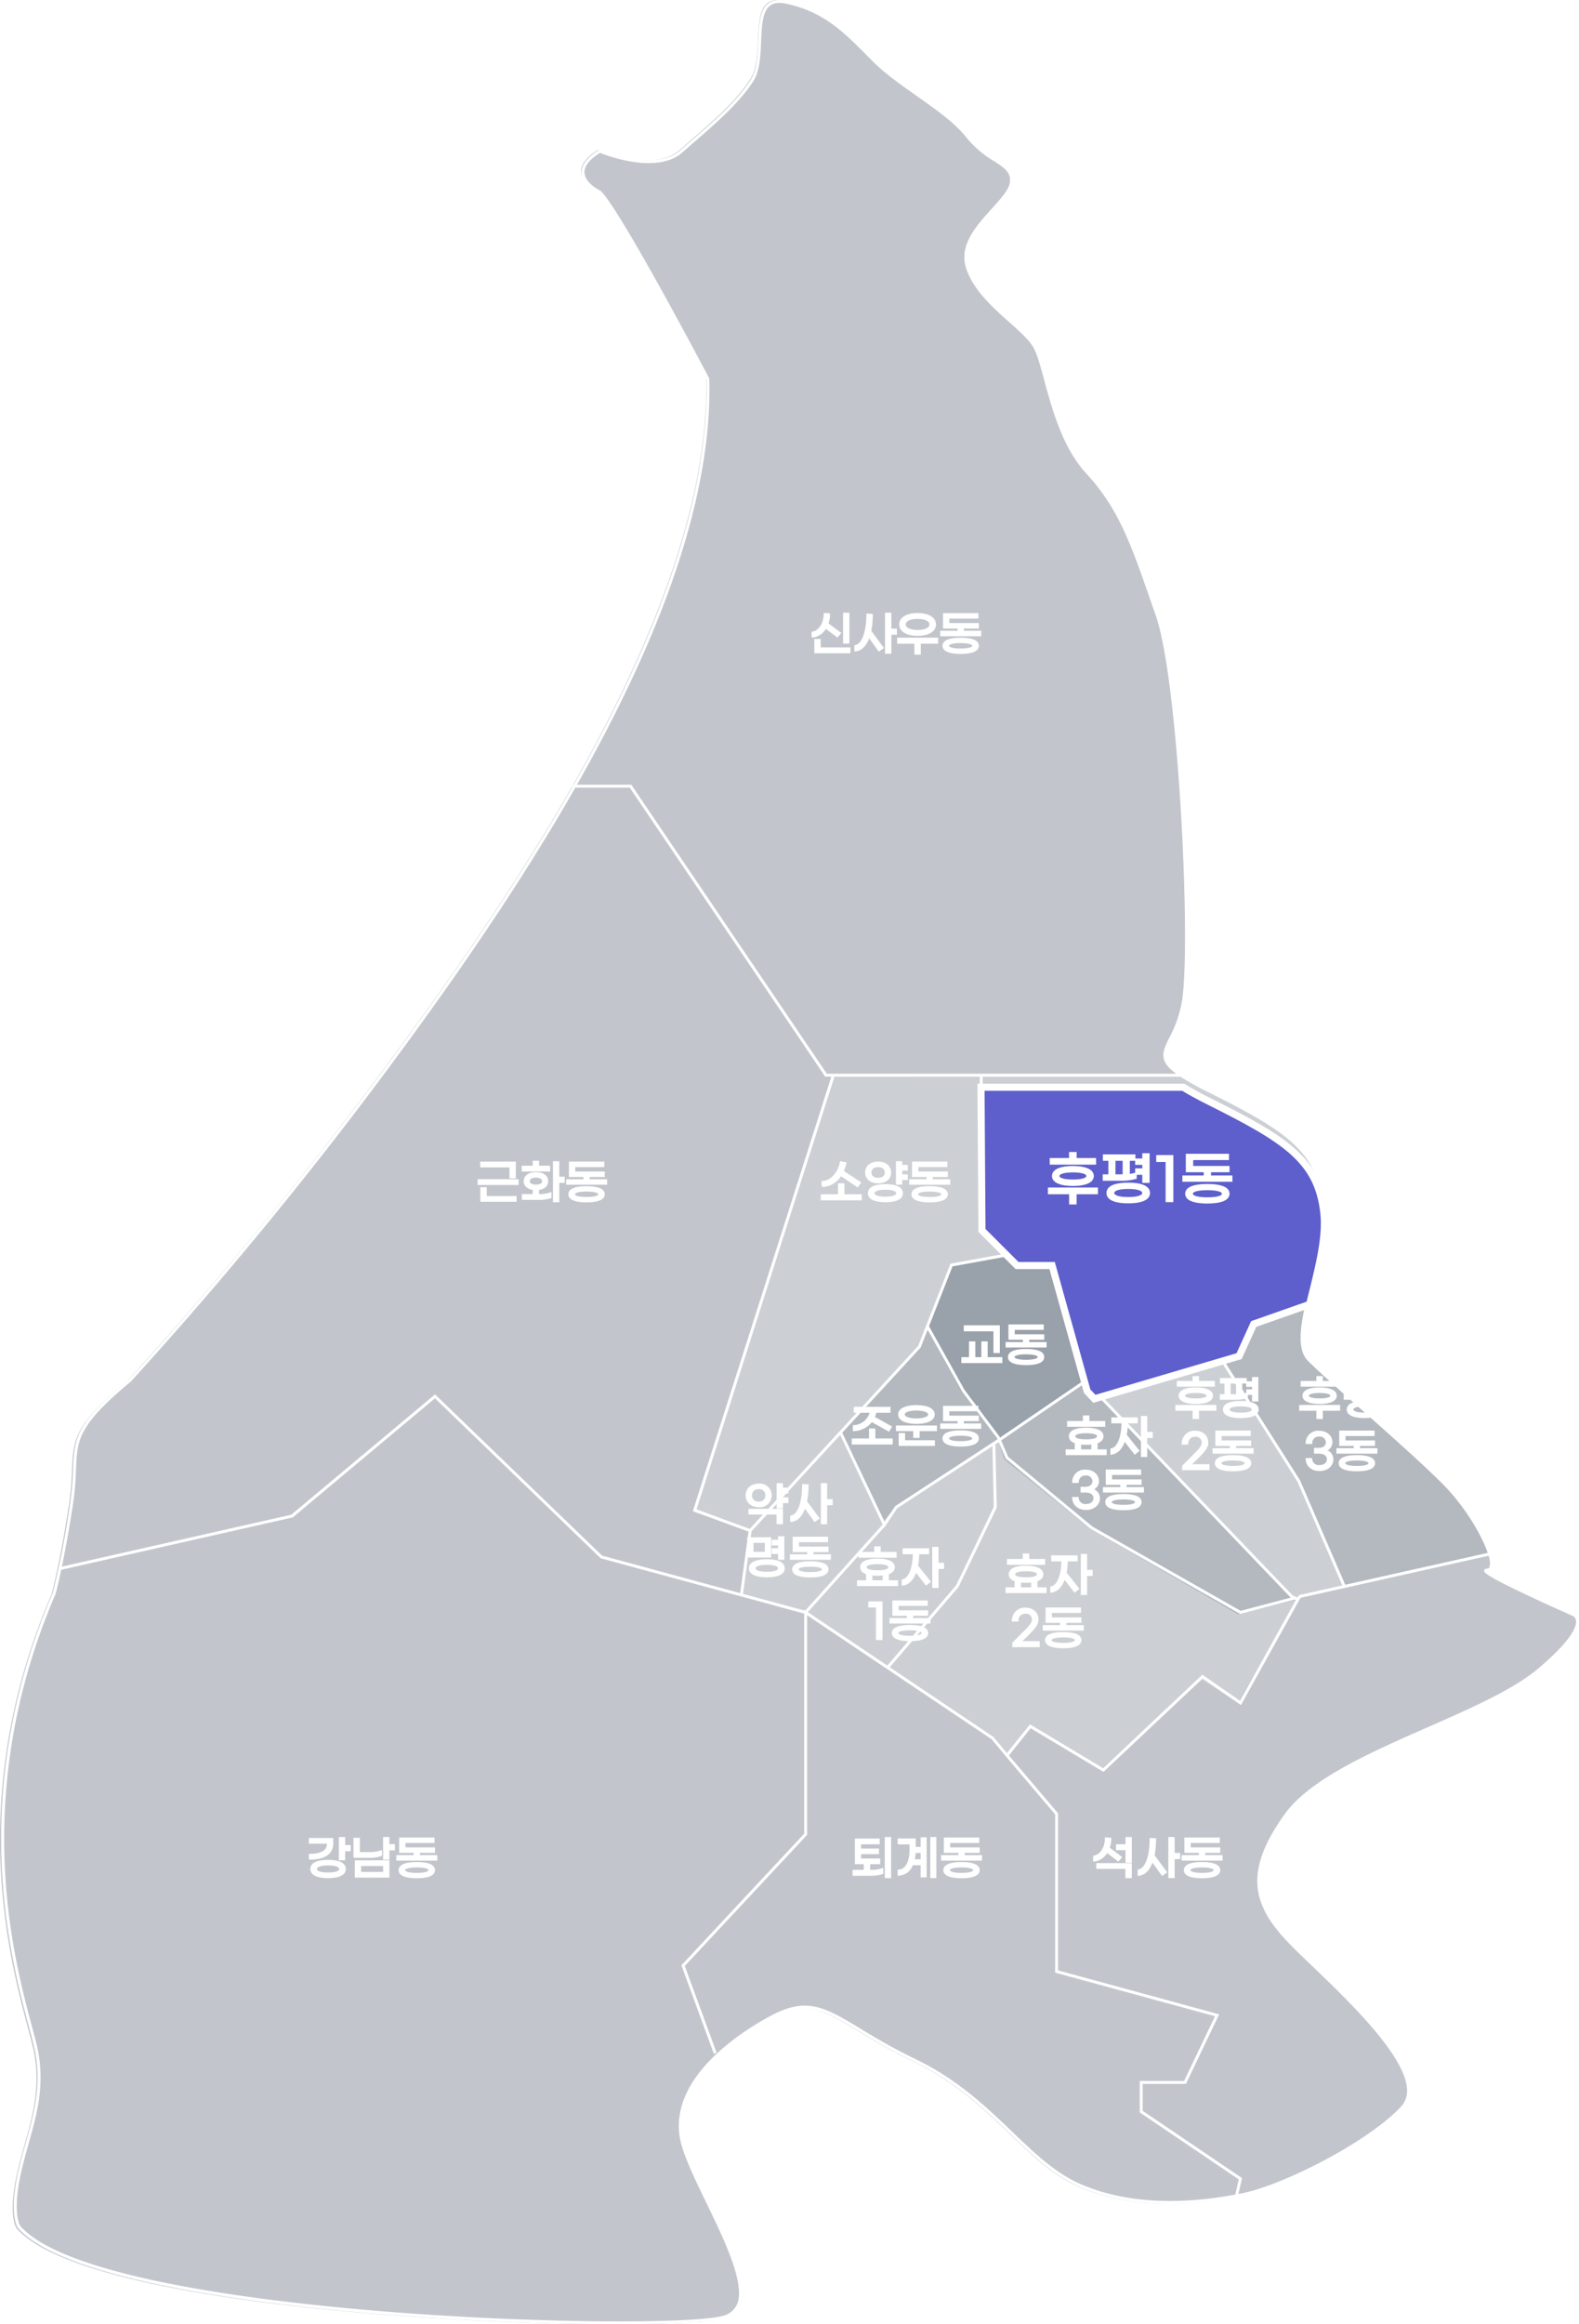
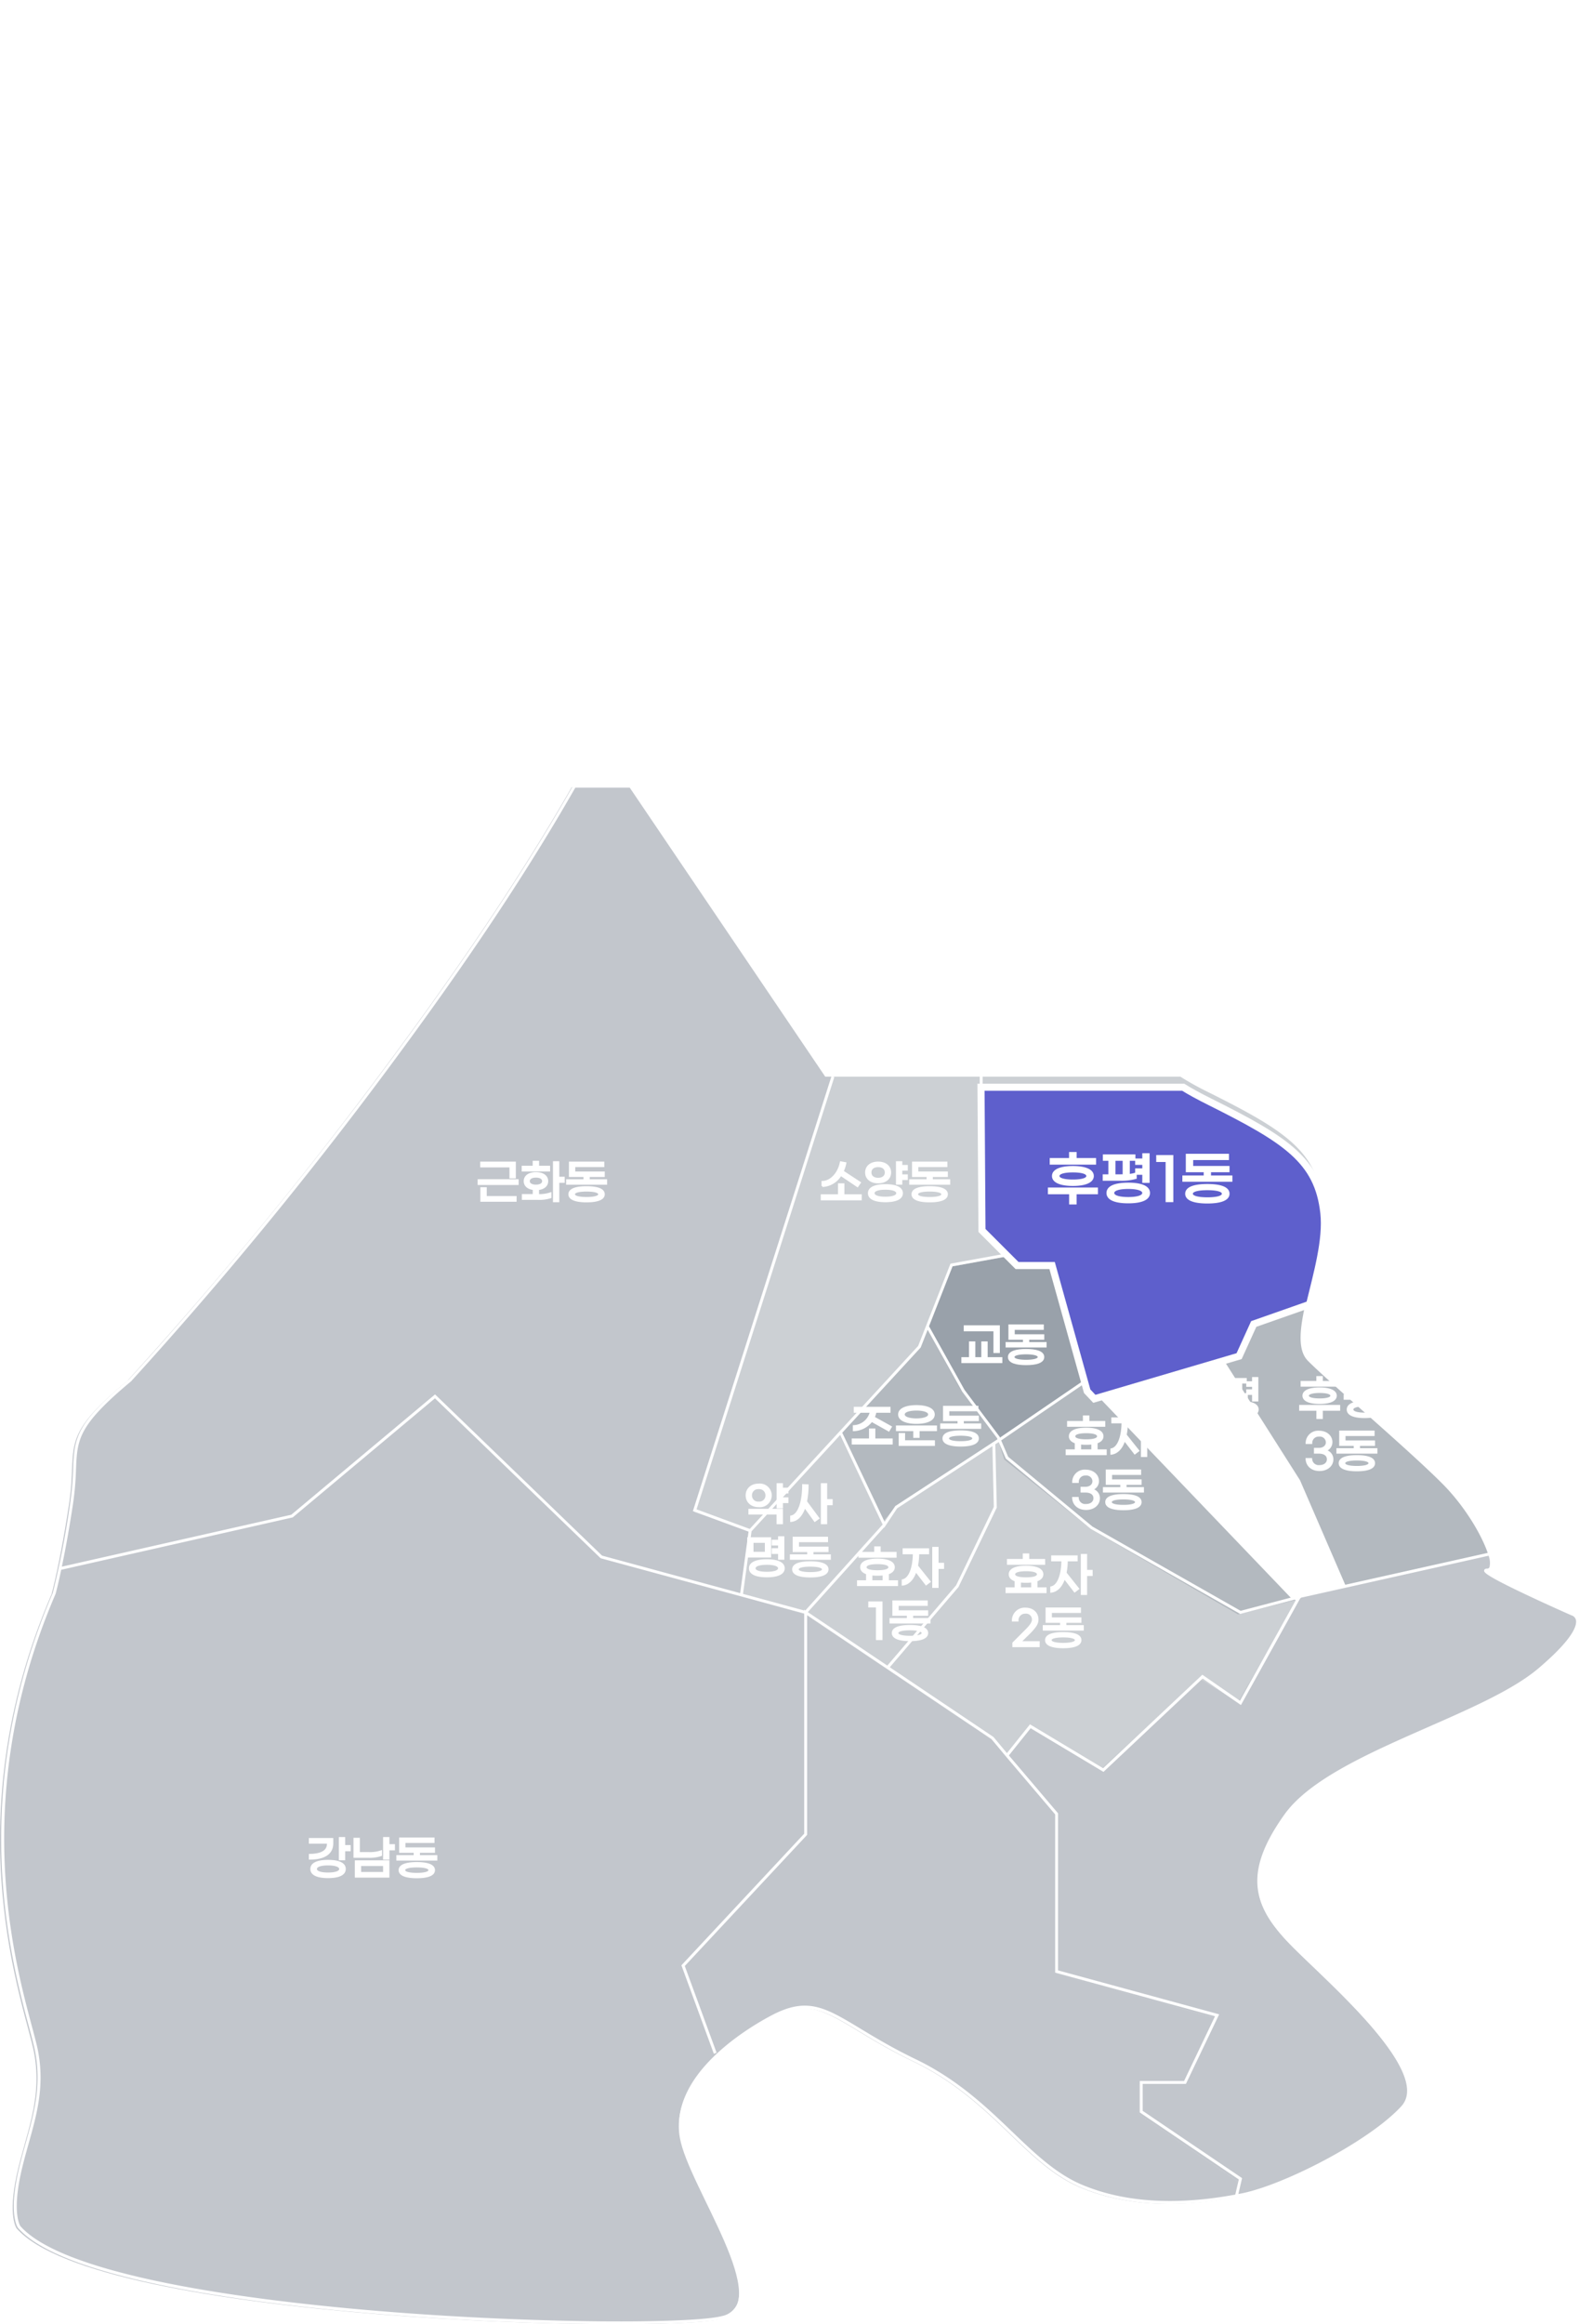
<svg xmlns="http://www.w3.org/2000/svg" width="446.41" height="656.805" viewBox="0 0 446.41 656.805">
  <defs>
    <filter id="패스_90981" x="267.339" y="297.238" width="117.048" height="108.193" filterUnits="userSpaceOnUse">
      <feOffset dy="3" input="SourceAlpha" />
      <feGaussianBlur stdDeviation="3" result="blur" />
      <feFlood flood-opacity="0.161" />
      <feComposite operator="in" in2="blur" />
      <feComposite in="SourceGraphic" />
    </filter>
  </defs>
  <g id="시내동지구_후평1동" transform="translate(-351 -87.705)">
    <g id="_1" data-name="1" transform="translate(-0.334 -0.004)">
      <path id="패스_90964" data-name="패스 90964" d="M553.563,752.023l-9.2-25.763,34.7-36.348V627.13l-57.826-16.522L474.145,566l-41.3,33.869-65.323,14.68c-.952,4.458-1.589,6.8-1.589,6.8-28.087,65.261-7.435,116.478-4.956,129.7s-2.478,23.13-4.957,34.7,0,14.87,0,14.87c23.13,26.435,183.391,29.739,199.086,25.609S546.014,789.042,543.536,775C542.034,766.488,546.605,758.586,553.563,752.023Z" transform="translate(0 -83.183)" fill="#00142b" opacity="0.24" />
      <path id="패스_90965" data-name="패스 90965" d="M741.956,800.26l-28.087-19V773H726.26l9.087-19-44.608-12.391V697l-18.174-21.478L619.7,640v62.782L585,739.13l9.2,25.763,0,0A72.265,72.265,0,0,1,609.782,754c14.043-7.435,18.174,1.652,40.478,12.391s31.391,28.913,47.087,35.522c15.351,6.463,32.279,5.024,44.609,2.639Z" transform="translate(-40.638 -96.052)" fill="#00142b" opacity="0.24" />
      <path id="패스_90966" data-name="패스 90966" d="M855.334,636.433s-7.41-3.27-14.058-6.449c-6.295-3.011-11.907-5.942-9.9-5.942,1.435,0,1.571-1.8.726-4.553l-53.6,11.988-.622,1.067-16.726,28.672-10.739-6.609-28.087,25.609L702.509,668.65l-7.082,7.626,14.517,17.156v44.608l44.608,12.391-9.087,19H733.074v8.261l28.087,19v4.292c.277-.054.554-.107.826-.161,12.391-2.478,36.348-14.87,45.435-24.782s-19.826-34.7-30.565-45.435-14.87-19.826-2.478-37.174,55.348-27.261,71.869-41.3S855.334,636.433,855.334,636.433Z" transform="translate(-59.843 -92.485)" fill="#00142b" opacity="0.24" />
      <path id="패스_90967" data-name="패스 90967" d="M551.073,561.868l38.706-123.086h-1.532L532.9,357H516.373v0C499.6,386.4,480,414.076,463.508,436.3a1133.074,1133.074,0,0,1-72.7,88.391c-19.826,16.522-14.043,18.174-16.522,34.7-1.222,8.144-2.443,14.477-3.367,18.81l65.323-14.68,41.3-33.869,47.087,44.609,39.546,11.3,2.584-18.734Z" transform="translate(-3.407 -46.834)" fill="#00142b" opacity="0.24" />
      <path id="패스_90968" data-name="패스 90968" d="M763.768,522.913l15.795-5.545h0c2.078-8.578,4.872-18.28,4.031-25.846-1.652-14.87-10.739-20.652-32.217-31.391-3.208-1.6-5.674-2.949-7.548-4.13H686.667l.275,40.478,9.913,9.913h9.913l9.913,35.522,2.033,2.149L759.637,532Z" transform="translate(-58.32 -64.052)" fill="#00142b" opacity="0.2" />
      <path id="패스_90969" data-name="패스 90969" d="M803.516,613.168l41.1-9.194c-1.588-5.181-6.648-13.759-13.117-20.229-9.913-9.913-31.391-28.087-38-34.7-3.246-3.246-1.907-10.481.1-18.762l-15.795,5.545-4.13,9.087-6.289,1.854,22.811,35.32Z" transform="translate(-72.358 -76.973)" fill="#00142b" opacity="0.3" />
-       <path id="패스_90970" data-name="패스 90970" d="M725.461,560.452l55.793,58.981,1.856,1.067.622-1.067,12.492-2.794-13.318-31.075L760.1,550.244l-.887.262Z" transform="translate(-65.066 -80.443)" fill="#00142b" opacity="0.2" />
      <path id="패스_90971" data-name="패스 90971" d="M770.436,625.465l-16.372,4.093L712.76,605.6l-24.782-19.826-1.79-5.818-3.807,2.519,2.294-.831v18.174L674.76,621.3l-20.139,23.591,30.052,20.191,3.657,4.322,7.082-7.627,19.826,11.565,28.087-25.609,10.739,6.609,16.725-28.672Z" transform="translate(-52.746 -85.609)" fill="#00142b" opacity="0.2" />
      <path id="패스_90972" data-name="패스 90972" d="M679.869,600.174V582l-2.294.831-24.967,16.517L627,629.913l22.817,15.33,20.139-23.591Z" transform="translate(-47.942 -85.965)" fill="#00142b" opacity="0.2" />
      <path id="패스_90973" data-name="패스 90973" d="M719.406,602.13l41.3,23.956,16.372-4.093-1.5-.864L717.753,560l-24.921,16.486,1.79,5.818Z" transform="translate(-59.393 -82.139)" fill="#00142b" opacity="0.3" />
      <path id="패스_90974" data-name="패스 90974" d="M652.608,532l9.087-22.3,18.174-3.3-9.913-9.913L669.681,456H627.706L589,579.086l15.7,4.956-.047.342,38.873-42.473Z" transform="translate(-41.334 -64.052)" fill="#00142b" opacity="0.2" />
      <path id="패스_90975" data-name="패스 90975" d="M703.6,517h-9.913l-18.174,3.3-7.078,17.374L677.988,555l10.6,14.008,24.921-16.486Z" transform="translate(-55.148 -74.661)" fill="#00142b" opacity="0.4" />
      <path id="패스_90976" data-name="패스 90976" d="M683.376,573.361l-10.6-14.008-9.557-17.321-2.009,4.93-9.087,9.913L638.459,571.8l12.24,25.25,3.9-4.658Z" transform="translate(-49.936 -79.014)" fill="#00142b" opacity="0.3" />
      <path id="패스_90977" data-name="패스 90977" d="M607.409,605.616l-2.537,18.391,18.279,5.223,21.706-25.907-12.24-25.25Z" transform="translate(-44.095 -85.283)" fill="#00142b" opacity="0.2" />
-       <path id="패스_90993" data-name="패스 90993" d="M554.434,141.645C560.216,147.427,585,194.514,585,194.514c.935,36-16.128,77.3-38,115.652h16.527l55.348,81.782H719.537c-10.673-6.729-1.995-8.127.113-21.478,2.478-15.7-.826-90.043-7.435-109.043s-9.913-29.739-19.826-40.478-11.565-29.739-14.87-35.522-15.7-12.391-19-22.3,11.565-18.174,12.391-23.956-6.609-5.783-12.391-13.217-19-14.043-26.435-21.478S618.868,90.428,607.3,87.949s-4.956,14.869-9.913,22.3S585,123.471,577.564,130.08s-23.13,0-23.13,0C543.695,136.688,554.434,141.645,554.434,141.645Z" transform="translate(-34.028)" fill="#00142b" opacity="0.24" />
    </g>
    <path id="line" d="M1275.831,1598.776a2.6,2.6,0,0,0-1.824-1.875h0c-8.371-3.694-21.543-9.81-23.8-11.607a1.475,1.475,0,0,0,1.171-.943c1.4-3.379-4.917-15.863-13.545-24.491-5.459-5.458-14.494-13.484-22.466-20.565-6.443-5.722-12.528-11.129-15.486-14.087-3.492-3.492-1.31-12.27,1-21.562,1.96-7.889,3.987-16.046,3.244-22.744-1.656-14.9-10.671-20.808-32.4-31.674a85.659,85.659,0,0,1-8.023-4.42v-.162h-.248c-5.645-3.74-4.667-5.709-2.619-9.819a34.745,34.745,0,0,0,3.686-10.743c2.566-16.256-.993-90.561-7.443-109.1l-1.208-3.482c-5.826-16.821-9.343-26.974-18.681-37.089-6.539-7.085-9.491-17.99-11.646-25.952-1.087-4.015-2.025-7.482-3.148-9.449-1.319-2.308-3.951-4.656-7-7.373-4.671-4.166-9.965-8.888-11.944-14.828-1.988-5.961,2.864-11.307,7.145-16.025,2.64-2.909,4.92-5.422,5.247-7.713.505-3.535-1.9-5.093-4.934-7.064a28.26,28.26,0,0,1-7.524-6.448c-3.232-4.156-8.834-8.106-14.252-11.927-4.371-3.082-8.89-6.269-12.183-9.563q-.866-.866-1.706-1.715c-6.7-6.755-12.479-12.588-23.25-14.9-2.311-.494-4.051-.259-5.321.725-2.423,1.874-2.605,6.114-2.8,10.6-.177,4.1-.36,8.349-2.209,11.124-4.037,6.055-9.735,11.008-15.77,16.252-1.311,1.139-2.637,2.291-3.962,3.469-7.144,6.352-22.513-.007-22.667-.072l-.2-.082-.181.111c-3.422,2.105-5.089,4.3-4.956,6.524.2,3.313,4.317,5.424,4.93,5.72,5.64,5.762,29.171,50.313,30.359,52.568.894,35.578-15.731,76.259-37.536,114.572h-.418v.734c-16.437,28.773-35.755,56.181-52.72,79.048-37.5,50.547-72.228,87.872-72.536,88.208-15.3,12.753-15.47,16.723-15.833,25.421a82.66,82.66,0,0,1-.812,9.486,252.91,252.91,0,0,1-4.92,25.474c-24.4,56.686-12.031,102.892-6.75,122.623.809,3.025,1.449,5.415,1.774,7.146,1.813,9.67-.37,17.453-2.681,25.694-.8,2.84-1.62,5.776-2.267,8.8-2.486,11.6-.032,15.043.073,15.184l.02.024c13.21,15.1,69.875,21.752,102.478,24.375,25.215,2.029,49.136,2.83,67.026,2.83,15.369,0,26.287-.591,29.744-1.5a6.758,6.758,0,0,0,4.728-3.69c2.85-6.2-2.923-18.1-8.506-29.611-3.425-7.063-6.661-13.734-7.471-18.321-2.989-16.94,18.657-29.84,25.363-33.39,9.712-5.142,14.626-2.173,24.414,3.738,4.053,2.447,9.1,5.495,15.641,8.644,11.725,5.646,19.89,13.469,27.093,20.372,6.428,6.158,12.5,11.974,19.953,15.114,12.418,5.229,27.767,6.069,45.618,2.5,12.3-2.46,36.24-14.667,45.6-24.876,8.122-8.86-12.016-28.147-25.343-40.91-2.012-1.927-3.75-3.592-5.2-5.038-10.809-10.808-14.4-19.841-2.431-36.594,6.986-9.781,23.868-17.206,40.195-24.387,12.533-5.512,24.372-10.719,31.515-16.79C1272.92,1606.565,1276.552,1601.689,1275.831,1598.776Zm-76.536-72.982c2.976,2.975,9.07,8.388,15.522,14.12,7.962,7.073,16.988,15.09,22.429,20.532,6.377,6.377,11.18,14.592,12.857,19.609l-40.273,9.007-12.783-29.543-22.9-36.05,5.936-1.75,4.133-9.09,14.959-5.512C1197.167,1515.466,1195.954,1522.451,1199.3,1525.794Zm-85.105,110.848-3.8-4.562-29.323-19.713,19.42-22.656,10.783-22.365.044-.09-.41-17.9.958-.625,2,4.661,24.062,19.906,42.223,24.008,15.431-4.061.29.149-15.8,28.447-10.626-7.356-28.067,26.417-20.667-12.4Zm1.634-141.519-17.6,3.2-9.132,23.243-47.612,51.717-15.046-5.543,38.95-122.141-.394-.125H1106.5l-.138,40.012v.172Zm.876.679,9.968.4,9.71,34.792-24.151,16.5-.125-.292-9.919-13.239-10.021-17.958,6.66-16.954Zm77.64,96.813.135.069-14.218,3.741-41.872-23.8-23.848-19.737-1.979-4.619,24.195-16.53,1.848,1.953-.363.347ZM1082.62,1566.82l-3.015,4.462-11.978-25.185,22.122-24.028.053-.057,1.969-5.012,9.721,17.412,9.871,13.161.167.39Zm-40.635,7.13,25.042-27.2,12.028,25.294-21.853,24.281-.345-.232v.234l-17.284-4.691Zm37.453-1.1.047.1,3.656-5.486,26.947-17.576.393,17.188-10.658,22.138-19.448,22.688-22.481-15.113Zm117.585,19.075-.117.026-.7.7-.408-.2-.028-.1-.12.031-.765-.382-55.746-58.205,34.184-10.076,23,36.193,12.691,29.341ZM1203.3,1481c.728,6.549-1.281,14.634-3.224,22.453-.228.915-.45,1.813-.667,2.7l-15.642,5.763-.162.059-4.118,9.06-40.449,11.922-1.6-1.691.088-.06-.4-.587L1127.3,1495.4l-10.452-.418-9.664-9.664.137-39.843-.412,0h56.324a83.331,83.331,0,0,0,8.118,4.494C1192.8,1460.69,1201.692,1466.5,1203.3,1481ZM1030.043,1248.28l0-.1-.045-.084c-1.012-1.923-24.846-47.149-30.6-52.9l-.119-.083c-.044-.021-4.344-2.045-4.522-5.055-.11-1.86,1.366-3.763,4.387-5.659,1.936.781,16.173,6.214,23.337-.154,1.323-1.177,2.647-2.326,3.955-3.464,6.077-5.282,11.817-10.269,15.915-16.417,1.978-2.966,2.166-7.327,2.347-11.546.185-4.292.36-8.345,2.48-9.984,1.067-.824,2.585-1.012,4.643-.571,10.531,2.257,16.234,8.01,22.838,14.671q.843.85,1.708,1.719c3.344,3.343,7.893,6.551,12.292,9.654,5.368,3.786,10.918,7.7,14.075,11.758a28.977,28.977,0,0,0,7.726,6.633c3.009,1.952,5,3.241,4.567,6.256-.291,2.039-2.6,4.581-5.042,7.274-4.214,4.643-9.456,10.422-7.317,16.84,2.05,6.148,7.431,10.949,12.179,15.184,2.993,2.67,5.579,4.976,6.83,7.166,1.072,1.875,2,5.3,3.07,9.255,2.177,8.046,5.16,19.063,11.837,26.3,9.22,9.988,12.715,20.081,18.505,36.8l1.208,3.482c6.424,18.469,9.966,92.5,7.408,108.7a33.527,33.527,0,0,1-3.61,10.5c-2.157,4.328-2.9,6.646,1.944,10.188h-98.774l-55.155-81.5-.123-.182H992.631C1014.4,1324.629,1030.969,1283.924,1030.043,1248.28ZM850.182,1565.989a83.3,83.3,0,0,0,.819-9.574c.353-8.448.513-12.3,15.575-24.857a1142.922,1142.922,0,0,0,72.632-88.314c17.044-22.971,36.456-50.522,52.952-79.449h15.388l55.154,81.5.122.182h1.729l-39.03,122.392-.12.376,15.735,5.8-2.369,17.38-39.043-10.6-46.951-45.3-.266-.258-40.635,34-64.881,14.677C847.9,1579.626,849.043,1573.58,850.182,1565.989ZM1135.4,1758.606c-7.313-3.079-13.331-8.845-19.7-14.949-7.249-6.945-15.464-14.817-27.306-20.519-6.507-3.134-11.534-6.17-15.573-8.608-10.055-6.071-15.1-9.119-25.226-3.76-6.83,3.615-28.875,16.774-25.789,34.263.829,4.7,4.089,11.421,7.54,18.538,5.243,10.809,11.186,23.063,8.5,28.907a5.9,5.9,0,0,1-4.188,3.237c-16.558,4.357-175.753.366-198.4-25.432-.139-.21-2.244-3.677.078-14.51.642-2.992,1.461-5.916,2.255-8.745,2.338-8.336,4.546-16.209,2.7-26.069-.33-1.762-.973-4.166-1.787-7.207-5.259-19.648-17.572-65.66,6.73-122.138.013-.046.647-2.393,1.586-6.788l65.348-14.782.1-.021,40.219-33.652,46.76,45.119.076.074,57.55,15.62v62.225l-34.713,37.193,9.163,24.989.774-.284-8.988-24.513,34.479-36.941.111-.119v-62.091l52.111,35.012,4.09,4.908h0l.021.025.3.36,0,0,13.6,16v44.715l45.2,12.328-8.749,18.3h-12.528v8.882l28,18.939-1,4.286C1161.814,1764.52,1147.238,1763.592,1135.4,1758.606Zm129.1-145.965c-7.051,5.994-18.836,11.177-31.312,16.663-16.427,7.226-33.415,14.7-40.534,24.663-12.308,17.232-8.61,26.529,2.519,37.659,1.452,1.451,3.194,3.12,5.209,5.05,12.3,11.777,32.881,31.491,25.305,39.756-9.017,9.835-33.081,22.211-45.154,24.626-.308.061-.609.111-.915.17l1.049-4.486-28.1-19.012v-7.618h12.223l9.4-19.656-45.55-12.423v-44.388l-13.9-16.357,6.162-7.7,20.585,12.351,28.035-26.385,10.825,7.495,16.7-30.051.285-.285,53.031-11.86a5.558,5.558,0,0,1,.264,3.19.676.676,0,0,1-.7.455c-.592,0-.771.255-.815.469-.1.5-.248,1.175,12.288,7.089,6.055,2.857,12.225,5.581,12.364,5.633a1.817,1.817,0,0,1,1.279,1.293C1275.391,1600.429,1274.5,1604.138,1264.5,1612.641Z" transform="translate(-478.511 -1053.502)" fill="#fff" />
    <path id="패스_91098" data-name="패스 91098" d="M-13.449-9.75h-1.287v8.242h1.287ZM-19.91-5.785l3.3,2.483.767-.936L-19.4-6.864a7.733,7.733,0,0,0,.481-2.7l-1.287-.078c-.026,2.587-1.326,4.875-3.432,5.252v1.209A5.156,5.156,0,0,0-19.91-5.785ZM-21.561.065V-2.327h-1.3V1.209h9.711V.065ZM-.019-5.252H-1.58v-4.5H-2.867v11.1H-1.58V-4.017h1.56ZM-6.832-9.425l-1.313-.052C-8.158-4.81-9.315-.962-11.538-.611v1.3C-9.809.559-8.47-.884-7.677-3.3L-4.817.663l1.04-.741-3.5-4.732A23.169,23.169,0,0,0-6.832-9.425ZM6.09-3.718c2.977,0,4.94-1.118,4.94-2.964S9.068-9.646,6.09-9.646,1.15-8.528,1.15-6.682,3.113-3.718,6.09-3.718Zm0-4.771c2.106,0,3.6.65,3.6,1.807S8.2-4.875,6.09-4.875s-3.6-.65-3.6-1.807S3.984-8.489,6.09-8.489Zm5.551,5.8H.552v1.2H5.427V1.612H6.74V-1.5h4.9Zm7.267-1.95V-5.785H23.16v-1.04H14.814V-8.58H23.03V-9.62h-9.5v3.835h4.108v1.144h-4.9V-3.6H23.823v-1.04Zm-.637,1.963c-2.652,0-4.888.507-4.888,2.028s2.236,2.041,4.888,2.041S23.16.871,23.16-.65,20.924-2.678,18.272-2.678Zm0,3.055c-1.807,0-3.536-.26-3.536-1.027s1.729-1.014,3.536-1.014,3.536.26,3.536,1.014S20.079.377,18.272.377Z" transform="translate(604.333 270.852)" fill="#fff" stroke="#fff" stroke-width="0.5" />
    <path id="패스_91097" data-name="패스 91097" d="M-9.048-5.369h1.3V-9.62h-9.568v1.131h8.268Zm-9,1.846H-6.955V-4.654H-18.044Zm.767,4.745h9.75V.1h-8.437v-2.5h-1.313ZM1.937-8.463H-1.17v-1.4H-2.483v1.4H-5.59v1.131H1.937ZM6.071-5.356H4.537V-9.75H3.25v11.1H4.537V-4.121H6.071ZM-1.183-2.093c1.6-.169,2.587-1,2.587-2.262,0-1.417-1.248-2.3-3.211-2.3s-3.211.884-3.211,2.3c0,1.248.975,2.08,2.548,2.249V-.455H-5.538V.689H-1.3A10.423,10.423,0,0,0,2.327.221V-.949a9.585,9.585,0,0,1-3.51.494ZM-3.8-4.355c0-.7.676-1.248,1.989-1.248S.182-5.057.182-4.355-.494-3.12-1.807-3.12-3.8-3.653-3.8-4.355Zm16.939-.286V-5.785h4.251v-1.04H9.048V-8.58h8.216V-9.62h-9.5v3.835h4.108v1.144h-4.9V-3.6H18.057v-1.04Zm-.637,1.963c-2.652,0-4.888.507-4.888,2.028s2.236,2.041,4.888,2.041S17.394.871,17.394-.65,15.158-2.678,12.506-2.678Zm0,3.055C10.7.377,8.97.117,8.97-.65S10.7-1.664,12.506-1.664s3.536.26,3.536,1.014S14.313.377,12.506.377Z" transform="translate(504.333 425.852)" fill="#fff" stroke="#fff" stroke-width="0.5" />
    <path id="패스_91096" data-name="패스 91096" d="M-7.995-7.475V-9.75H-9.282v6.071h1.287V-6.24h1.56V-7.475Zm-3.367-.754V-9.477h-6.4v1.092h5.1v.377c0,2.015-1.963,3-5.1,3.016v1.118C-13.91-3.874-11.362-5.174-11.362-8.229ZM-12.584-3.3c-2.652,0-4.758.624-4.758,2.327s2.106,2.327,4.758,2.327S-7.826.728-7.826-.975-9.919-3.3-12.584-3.3Zm0,3.575c-1.885,0-3.393-.364-3.393-1.248s1.508-1.261,3.393-1.261,3.393.39,3.393,1.261S-10.686.273-12.584.273ZM6.071-7.735H4.511V-9.75H3.224v5.9H4.511V-6.487h1.56ZM2.418-4.875V-5.993a9.74,9.74,0,0,1-3.5.494H-3.848V-9.542h-1.3v5.161h3.991A10.124,10.124,0,0,0,2.418-4.875ZM-4.771,1.209H4.511V-3.172H-4.771Zm1.287-3.276H3.224V.117H-3.484ZM13.143-4.641V-5.785h4.251v-1.04H9.048V-8.58h8.216V-9.62h-9.5v3.835h4.108v1.144h-4.9V-3.6H18.057v-1.04Zm-.637,1.963c-2.652,0-4.888.507-4.888,2.028s2.236,2.041,4.888,2.041S17.394.871,17.394-.65,15.158-2.678,12.506-2.678Zm0,3.055C10.7.377,8.97.117,8.97-.65S10.7-1.664,12.506-1.664s3.536.26,3.536,1.014S14.313.377,12.506.377Z" transform="translate(456.333 616.852)" fill="#fff" stroke="#fff" stroke-width="0.5" />
-     <path id="패스_91095" data-name="패스 91095" d="M-8.944-9.75v11.1h1.287V-9.75ZM-13.585-.481V-2.574h2.847V-3.692h-5.4V-5.421h5.057V-6.5h-5.057V-8.2h5.252V-9.321h-6.513v6.747h2.522V-.481h-3.172V.689h4.55A10.6,10.6,0,0,0-9.867.221V-.962a10.12,10.12,0,0,1-3.64.481ZM3.926-9.75v11.1H5.135V-9.75ZM1.2-6.968H-.7V-9.347H-5.291v1.17H-1.95v1.885c0,3.432-1.274,5.681-3.341,5.746V.663A4.264,4.264,0,0,0-1.43-2.275H1.2V1.157H2.4V-9.685H1.2Zm-2.236,3.5a11.153,11.153,0,0,0,.325-2.3H1.2v2.3Zm14.183-1.17V-5.785h4.251v-1.04H9.048V-8.58h8.216V-9.62h-9.5v3.835h4.108v1.144h-4.9V-3.6H18.057v-1.04Zm-.637,1.963c-2.652,0-4.888.507-4.888,2.028s2.236,2.041,4.888,2.041S17.394.871,17.394-.65,15.158-2.678,12.506-2.678Zm0,3.055C10.7.377,8.97.117,8.97-.65S10.7-1.664,12.506-1.664s3.536.26,3.536,1.014S14.313.377,12.506.377Z" transform="translate(610.333 616.852)" fill="#fff" stroke="#fff" stroke-width="0.5" />
-     <path id="패스_91094" data-name="패스 91094" d="M-8.892-9.75v2.028H-11.57v1.17h2.678V-2.99h1.287V-9.75Zm-5.5,3.913,3.2,2.431.767-.884L-13.884-6.9a7.459,7.459,0,0,0,.468-2.665L-14.7-9.646c-.026,2.535-1.261,4.758-3.328,5.135v1.2A4.957,4.957,0,0,0-14.391-5.837Zm-2.756,4.576h8.229V1.352h1.313V-2.379h-9.542ZM6.071-5.252H4.511v-4.5H3.224v11.1H4.511V-4.017h1.56ZM-.741-9.425l-1.313-.052C-2.067-4.81-3.224-.962-5.447-.611v1.3C-3.718.559-2.379-.884-1.586-3.3L1.274.663l1.04-.741-3.5-4.732A23.169,23.169,0,0,0-.741-9.425ZM13.143-4.641V-5.785h4.251v-1.04H9.048V-8.58h8.216V-9.62h-9.5v3.835h4.108v1.144h-4.9V-3.6H18.057v-1.04Zm-.637,1.963c-2.652,0-4.888.507-4.888,2.028s2.236,2.041,4.888,2.041S17.394.871,17.394-.65,15.158-2.678,12.506-2.678Zm0,3.055C10.7.377,8.97.117,8.97-.65S10.7-1.664,12.506-1.664s3.536.26,3.536,1.014S14.313.377,12.506.377Z" transform="translate(678.333 616.852)" fill="#fff" stroke="#fff" stroke-width="0.5" />
    <path id="패스_91093" data-name="패스 91093" d="M-1.131-8.645H-5.6v-1.378H-6.929v1.378h-4.446v1.118H-1.131Zm-9.724,3.926c0,1.43,1.976,2.08,4.6,2.08s4.6-.65,4.6-2.08-1.976-2.093-4.6-2.093S-10.855-6.162-10.855-4.719Zm7.891,0c0,.689-1.4,1.014-3.289,1.014S-9.542-4.03-9.542-4.719s1.417-1.027,3.289-1.027S-2.964-5.421-2.964-4.719ZM-.7-1.872H-11.791V-.728h4.875v2.34H-5.6V-.728H-.7Zm10.6-1.469h1.274V-9.75H9.893v1.209H8.255v1.053H9.893v1.222H8.255V-5.2H9.893ZM8.2-4.251V-5.3a7.649,7.649,0,0,1-1.586.325V-8.411H7.9V-9.477H.832v1.066H2.093V-4.9H.793v1.066H4.615A12.079,12.079,0,0,0,8.2-4.251ZM3.328-8.411H5.382v3.5c-.221.013-.442.013-.676.013H3.328ZM6.461-2.99c-2.691,0-4.8.6-4.8,2.171s2.106,2.171,4.8,2.171,4.8-.6,4.8-2.171S9.152-2.99,6.461-2.99Zm0,3.3C4.55.312,3.042-.039,3.042-.819S4.55-1.95,6.461-1.95,9.88-1.6,9.88-.819,8.372.312,6.461.312Zm-12.74,16c2.184,0,3.666-1.326,3.666-3.068a2.483,2.483,0,0,0-2.132-2.457A2.445,2.445,0,0,0-2.886,8.4c0-1.638-1.391-2.977-3.536-2.977A3.282,3.282,0,0,0-9.958,8.682h1.365A2.04,2.04,0,0,1-6.422,6.589,1.938,1.938,0,0,1-4.238,8.435c0,1.079-.9,1.833-2.223,1.833H-7.605V11.4h1.144c1.573,0,2.509.689,2.509,1.859,0,1.04-.871,1.872-2.327,1.872a2.092,2.092,0,0,1-2.34-1.989H-9.971C-9.893,14.961-8.515,16.313-6.279,16.313ZM4.914,10.359V9.215H9.165V8.175H.819V6.42H9.035V5.38h-9.5V9.215H3.64v1.144h-4.9V11.4H9.828v-1.04Zm-.637,1.963c-2.652,0-4.888.507-4.888,2.028s2.236,2.041,4.888,2.041,4.888-.52,4.888-2.041S6.929,12.322,4.277,12.322Zm0,3.055c-1.807,0-3.536-.26-3.536-1.027s1.729-1.014,3.536-1.014,3.536.26,3.536,1.014S6.084,15.377,4.277,15.377Z" transform="translate(730.333 486.852)" fill="#fff" stroke="#fff" stroke-width="0.5" />
    <path id="패스_91092" data-name="패스 91092" d="M-1.131-8.645H-5.6v-1.378H-6.929v1.378h-4.446v1.118H-1.131Zm-9.724,3.926c0,1.43,1.976,2.08,4.6,2.08s4.6-.65,4.6-2.08-1.976-2.093-4.6-2.093S-10.855-6.162-10.855-4.719Zm7.891,0c0,.689-1.4,1.014-3.289,1.014S-9.542-4.03-9.542-4.719s1.417-1.027,3.289-1.027S-2.964-5.421-2.964-4.719ZM-.7-1.872H-11.791V-.728h4.875v2.34H-5.6V-.728H-.7Zm10.6-1.469h1.274V-9.75H9.893v1.209H8.255v1.053H9.893v1.222H8.255V-5.2H9.893ZM8.2-4.251V-5.3a7.649,7.649,0,0,1-1.586.325V-8.411H7.9V-9.477H.832v1.066H2.093V-4.9H.793v1.066H4.615A12.079,12.079,0,0,0,8.2-4.251ZM3.328-8.411H5.382v3.5c-.221.013-.442.013-.676.013H3.328ZM6.461-2.99c-2.691,0-4.8.6-4.8,2.171s2.106,2.171,4.8,2.171,4.8-.6,4.8-2.171S9.152-2.99,6.461-2.99Zm0,3.3C4.55.312,3.042-.039,3.042-.819S4.55-1.95,6.461-1.95,9.88-1.6,9.88-.819,8.372.312,6.461.312ZM-9.88,16.079h7.241V14.9H-7.917l2.73-2.678c1.56-1.6,2.2-2.548,2.2-3.666,0-1.872-1.378-3.133-3.471-3.133A3.36,3.36,0,0,0-10,8.851h1.365A2.1,2.1,0,0,1-6.474,6.628,1.887,1.887,0,0,1-4.342,8.565c0,.741-.52,1.586-1.846,2.925l-3.692,3.7ZM4.9,10.359V9.215H9.152V8.175H.806V6.42H9.022V5.38h-9.5V9.215H3.627v1.144h-4.9V11.4H9.815v-1.04Zm-.637,1.963c-2.652,0-4.888.507-4.888,2.028s2.236,2.041,4.888,2.041,4.888-.52,4.888-2.041S6.916,12.322,4.264,12.322Zm0,3.055c-1.807,0-3.536-.26-3.536-1.027s1.729-1.014,3.536-1.014S7.8,13.6,7.8,14.35,6.071,15.377,4.264,15.377Z" transform="translate(695.333 486.852)" fill="#fff" stroke="#fff" stroke-width="0.5" />
    <path id="패스_91091" data-name="패스 91091" d="M-1.105-8.333H-5.6v-1.56H-6.929v1.56H-11.4v1.144h10.3ZM-3.276-.312V-2.47c1.027-.338,1.664-.923,1.664-1.781,0-1.547-2.015-2.184-4.641-2.184s-4.641.637-4.641,2.184c0,.858.637,1.443,1.664,1.781V-.312h-2.561V.819H-.7V-.312ZM-9.581-4.251c0-.806,1.456-1.118,3.328-1.118s3.328.312,3.328,1.118S-4.368-3.146-6.253-3.146-9.581-3.458-9.581-4.251ZM-7.943-2.2a13.715,13.715,0,0,0,1.69.1,13.771,13.771,0,0,0,1.7-.1V-.312H-7.943ZM12.324-5.252h-1.56v-4.5H9.477v11.1h1.287V-4.017h1.56ZM5.291-8.164h2.8V-9.347H1.105v1.183H3.991C3.952-4.043,2.808-.949.845-.585V.689C2.522.494,3.822-.884,4.576-3.185L7.5.6,8.515-.169,4.953-4.641A19.062,19.062,0,0,0,5.291-8.164ZM-6.448,16.079h1.365V5.666H-8.606v1.2h2.158Zm10.023-5.72V9.215H7.826V8.175H-.52V6.42H7.7V5.38h-9.5V9.215H2.3v1.144H-2.6V11.4H8.489v-1.04Zm-.637,1.963c-2.652,0-4.888.507-4.888,2.028s2.236,2.041,4.888,2.041,4.888-.52,4.888-2.041S5.59,12.322,2.938,12.322Zm0,3.055c-1.807,0-3.536-.26-3.536-1.027s1.729-1.014,3.536-1.014,3.536.26,3.536,1.014S4.745,15.377,2.938,15.377Z" transform="translate(605.333 534.852)" fill="#fff" stroke="#fff" stroke-width="0.5" />
    <path id="패스_91090" data-name="패스 91090" d="M12.324-7.358V-8.476h-1.56V-9.75H9.477v6.63h1.287V-4.628h1.56V-5.746h-1.56V-7.358ZM4.173-3.471A3.115,3.115,0,0,0,7.605-6.552,3.115,3.115,0,0,0,4.173-9.633C2.067-9.633.728-8.32.728-6.552S2.067-3.471,4.173-3.471Zm0-5.083a1.958,1.958,0,0,1,2.145,2,1.958,1.958,0,0,1-2.145,2,1.962,1.962,0,0,1-2.158-2A1.962,1.962,0,0,1,4.173-8.554ZM1.508-1.391H9.464V1.352h1.3V-2.509H1.508ZM24.83-5.252H23.27v-4.5H21.983v11.1H23.27V-4.017h1.56ZM18.018-9.425l-1.313-.052c-.013,4.667-1.17,8.515-3.393,8.866v1.3C15.041.559,16.38-.884,17.173-3.3L20.033.663l1.04-.741-3.5-4.732A23.169,23.169,0,0,0,18.018-9.425ZM9.893,11.386h1.274V5.25H9.893v.975H8.073V7.343h1.82V8.63H8.073V9.748h1.82ZM7.423,5.523H1.183v5.226h6.24ZM6.149,9.644H2.444V6.615H6.149Zm.312,2.106c-2.691,0-4.8.637-4.8,2.3s2.106,2.3,4.8,2.3,4.81-.637,4.81-2.3S9.152,11.75,6.461,11.75Zm0,3.536c-1.911,0-3.432-.377-3.432-1.235s1.521-1.235,3.432-1.235,3.432.39,3.432,1.235S8.372,15.286,6.461,15.286ZM19.4,10.359V9.215h4.251V8.175H15.3V6.42h8.216V5.38h-9.5V9.215h4.108v1.144h-4.9V11.4H24.31v-1.04Zm-.637,1.963c-2.652,0-4.888.507-4.888,2.028s2.236,2.041,4.888,2.041,4.888-.52,4.888-2.041S21.411,12.322,18.759,12.322Zm0,3.055c-1.807,0-3.536-.26-3.536-1.027s1.729-1.014,3.536-1.014S22.3,13.6,22.3,14.35,20.566,15.377,18.759,15.377Z" transform="translate(561.333 516.852)" fill="#fff" stroke="#fff" stroke-width="0.5" />
    <path id="패스_91089" data-name="패스 91089" d="M6.1-5.577l4.836,2.7.611-1.04L6.708-6.6A6.341,6.341,0,0,0,7.2-8.151H11.18V-9.334H1.287v1.183h4.55a5.13,5.13,0,0,1-4.8,4v1.2A6.683,6.683,0,0,0,6.1-5.577ZM6.89-.39V-3.211H5.6V-.39H.715V.819H11.8V-.39ZM18.759-5.018c2.691,0,4.927-.754,4.927-2.405S21.45-9.815,18.759-9.815s-4.927.754-4.927,2.392S16.068-5.018,18.759-5.018Zm0-3.757c1.937,0,3.562.455,3.562,1.352S20.7-6.058,18.759-6.058,15.2-6.513,15.2-7.423,16.822-8.775,18.759-8.775ZM13.221-4.056v1.092h4.888v1.911h1.3V-2.964h4.9V-4.056ZM15.3-1.937H13.988V1.222h9.75V.117H15.3Zm16.6-2.7V-5.785h4.251v-1.04H27.807V-8.58h8.216V-9.62h-9.5v3.835h4.108v1.144h-4.9V-3.6H36.816v-1.04Zm-.637,1.963c-2.652,0-4.888.507-4.888,2.028s2.236,2.041,4.888,2.041S36.153.871,36.153-.65,33.917-2.678,31.265-2.678Zm0,3.055c-1.807,0-3.536-.26-3.536-1.027s1.729-1.014,3.536-1.014S34.8-1.4,34.8-.65,33.072.377,31.265.377Z" transform="translate(591.333 494.852)" fill="#fff" stroke="#fff" stroke-width="0.5" />
    <path id="패스_91088" data-name="패스 91088" d="M9.776-2.028h1.313V-9.36H1.378v1.2h8.4ZM7.644-.364V-4.823h-1.3V-.364H4.16V-4.823H2.873V-.364H.715V.819H11.8V-.364ZM19.4-4.641V-5.785h4.251v-1.04H15.3V-8.58h8.216V-9.62h-9.5v3.835h4.108v1.144h-4.9V-3.6H24.31v-1.04Zm-.637,1.963c-2.652,0-4.888.507-4.888,2.028s2.236,2.041,4.888,2.041S23.647.871,23.647-.65,21.411-2.678,18.759-2.678Zm0,3.055c-1.807,0-3.536-.26-3.536-1.027s1.729-1.014,3.536-1.014S22.3-1.4,22.3-.65,20.566.377,18.759.377Z" transform="translate(622.333 471.852)" fill="#fff" stroke="#fff" stroke-width="0.5" />
    <path id="패스_91087" data-name="패스 91087" d="M-1.105-8.333H-5.6v-1.56H-6.929v1.56H-11.4v1.144h10.3ZM-3.276-.312V-2.47c1.027-.338,1.664-.923,1.664-1.781,0-1.547-2.015-2.184-4.641-2.184s-4.641.637-4.641,2.184c0,.858.637,1.443,1.664,1.781V-.312h-2.561V.819H-.7V-.312ZM-9.581-4.251c0-.806,1.456-1.118,3.328-1.118s3.328.312,3.328,1.118S-4.368-3.146-6.253-3.146-9.581-3.458-9.581-4.251ZM-7.943-2.2a13.715,13.715,0,0,0,1.69.1,13.771,13.771,0,0,0,1.7-.1V-.312H-7.943ZM12.324-5.252h-1.56v-4.5H9.477v11.1h1.287V-4.017h1.56ZM5.291-8.164h2.8V-9.347H1.105v1.183H3.991C3.952-4.043,2.808-.949.845-.585V.689C2.522.494,3.822-.884,4.576-3.185L7.5.6,8.515-.169,4.953-4.641A19.062,19.062,0,0,0,5.291-8.164ZM-9.88,16.079h7.241V14.9H-7.917l2.73-2.678c1.56-1.6,2.2-2.548,2.2-3.666,0-1.872-1.378-3.133-3.471-3.133A3.36,3.36,0,0,0-10,8.851h1.365A2.1,2.1,0,0,1-6.474,6.628,1.887,1.887,0,0,1-4.342,8.565c0,.741-.52,1.586-1.846,2.925l-3.692,3.7ZM4.9,10.359V9.215H9.152V8.175H.806V6.42H9.022V5.38h-9.5V9.215H3.627v1.144h-4.9V11.4H9.815v-1.04Zm-.637,1.963c-2.652,0-4.888.507-4.888,2.028s2.236,2.041,4.888,2.041,4.888-.52,4.888-2.041S6.916,12.322,4.264,12.322Zm0,3.055c-1.807,0-3.536-.26-3.536-1.027s1.729-1.014,3.536-1.014S7.8,13.6,7.8,14.35,6.071,15.377,4.264,15.377Z" transform="translate(647.333 536.852)" fill="#fff" stroke="#fff" stroke-width="0.5" />
    <path id="패스_91086" data-name="패스 91086" d="M-1.105-8.333H-5.6v-1.56H-6.929v1.56H-11.4v1.144h10.3ZM-3.276-.312V-2.47c1.027-.338,1.664-.923,1.664-1.781,0-1.547-2.015-2.184-4.641-2.184s-4.641.637-4.641,2.184c0,.858.637,1.443,1.664,1.781V-.312h-2.561V.819H-.7V-.312ZM-9.581-4.251c0-.806,1.456-1.118,3.328-1.118s3.328.312,3.328,1.118S-4.368-3.146-6.253-3.146-9.581-3.458-9.581-4.251ZM-7.943-2.2a13.715,13.715,0,0,0,1.69.1,13.771,13.771,0,0,0,1.7-.1V-.312H-7.943ZM12.324-5.252h-1.56v-4.5H9.477v11.1h1.287V-4.017h1.56ZM5.291-8.164h2.8V-9.347H1.105v1.183H3.991C3.952-4.043,2.808-.949.845-.585V.689C2.522.494,3.822-.884,4.576-3.185L7.5.6,8.515-.169,4.953-4.641A19.062,19.062,0,0,0,5.291-8.164ZM-6.279,16.313c2.184,0,3.666-1.326,3.666-3.068a2.483,2.483,0,0,0-2.132-2.457A2.445,2.445,0,0,0-2.886,8.4c0-1.638-1.391-2.977-3.536-2.977A3.282,3.282,0,0,0-9.958,8.682h1.365A2.04,2.04,0,0,1-6.422,6.589,1.938,1.938,0,0,1-4.238,8.435c0,1.079-.9,1.833-2.223,1.833H-7.605V11.4h1.144c1.573,0,2.509.689,2.509,1.859,0,1.04-.871,1.872-2.327,1.872a2.092,2.092,0,0,1-2.34-1.989H-9.971C-9.893,14.961-8.515,16.313-6.279,16.313ZM4.914,10.359V9.215H9.165V8.175H.819V6.42H9.035V5.38h-9.5V9.215H3.64v1.144h-4.9V11.4H9.828v-1.04Zm-.637,1.963c-2.652,0-4.888.507-4.888,2.028s2.236,2.041,4.888,2.041,4.888-.52,4.888-2.041S6.929,12.322,4.277,12.322Zm0,3.055c-1.807,0-3.536-.26-3.536-1.027s1.729-1.014,3.536-1.014,3.536.26,3.536,1.014S6.084,15.377,4.277,15.377Z" transform="translate(664.333 497.852)" fill="#fff" stroke="#fff" stroke-width="0.5" />
    <path id="패스_91085" data-name="패스 91085" d="M-12.636-6.1-7.9-2.912l.7-1.027-4.862-3.185a9.671,9.671,0,0,0,.754-2.34L-12.636-9.7c-.572,3.068-2.782,5.525-5.187,5.525v1.222A6.356,6.356,0,0,0-12.636-6.1Zm.78,5.707V-3.5h-1.313V-.39h-4.875V.819H-6.955V-.39ZM6.071-7.579V-8.684H4.511V-9.75H3.224v6.136H4.511V-4.927h1.56V-6.019H4.511v-1.56Zm-4.719.767c0-1.664-1.326-2.821-3.419-2.821S-5.5-8.476-5.5-6.812s1.326,2.821,3.432,2.821S1.352-5.135,1.352-6.812Zm-5.564,0c0-1.1.871-1.755,2.145-1.755S.065-7.917.065-6.812-.793-5.057-2.067-5.057-4.212-5.707-4.212-6.812Zm4.2,3.562c-2.613,0-4.693.637-4.693,2.3s2.08,2.3,4.693,2.3S4.68.715,4.68-.949,2.613-3.25-.013-3.25Zm0,3.536c-1.846,0-3.315-.377-3.315-1.235S-1.859-2.184-.013-2.184,3.3-1.794,3.3-.949,1.846.286-.013.286ZM13.143-4.641V-5.785h4.251v-1.04H9.048V-8.58h8.216V-9.62h-9.5v3.835h4.108v1.144h-4.9V-3.6H18.057v-1.04Zm-.637,1.963c-2.652,0-4.888.507-4.888,2.028s2.236,2.041,4.888,2.041S17.394.871,17.394-.65,15.158-2.678,12.506-2.678Zm0,3.055C10.7.377,8.97.117,8.97-.65S10.7-1.664,12.506-1.664s3.536.26,3.536,1.014S14.313.377,12.506.377Z" transform="translate(601.333 425.852)" fill="#fff" stroke="#fff" stroke-width="0.5" />
    <g transform="matrix(1, 0, 0, 1, 351, 87.71)" filter="url(#패스_90981)">
      <path id="패스_90981-2" data-name="패스 90981" d="M763.768,522.913l15.795-5.545h0c2.078-8.578,4.872-18.28,4.031-25.846-1.652-14.87-10.739-20.652-32.217-31.391-3.208-1.6-5.674-2.949-7.548-4.13H686.667l.275,40.478,9.913,9.913h9.913l9.913,35.522,2.033,2.149L759.637,532Z" transform="translate(-409.32 -151.76)" fill="#5e5fcc" stroke="#fff" stroke-width="2" />
    </g>
    <path id="패스_91084" data-name="패스 91084" d="M-12.7-10.64h-5.5v-1.7H-19.84v1.7h-5.472v1.376H-12.7ZM-24.672-5.808c0,1.76,2.432,2.56,5.664,2.56s5.664-.8,5.664-2.56c0-1.776-2.432-2.576-5.664-2.576S-24.672-7.584-24.672-5.808Zm9.712,0c0,.848-1.728,1.248-4.048,1.248-2.3,0-4.048-.4-4.048-1.248,0-.864,1.744-1.264,4.048-1.264C-16.688-7.072-14.96-6.672-14.96-5.808Zm2.784,3.5H-25.824V-.9h6v2.88h1.616V-.9h6.032ZM.864-4.112H2.432V-12H.864v1.488H-1.152v1.3H.864v1.5H-1.152V-6.4H.864Zm-2.08-1.12v-1.3a9.414,9.414,0,0,1-1.952.4v-4.224h1.584v-1.312h-8.7v1.312h1.552v4.32h-1.6V-4.72h4.7A14.867,14.867,0,0,0-1.216-5.232Zm-6-5.12h2.528v4.3c-.272.016-.544.016-.832.016h-1.7ZM-3.36-3.68c-3.312,0-5.9.736-5.9,2.672s2.592,2.672,5.9,2.672,5.9-.736,5.9-2.672S-.048-3.68-3.36-3.68Zm0,4.064c-2.352,0-4.208-.432-4.208-1.392S-5.712-2.4-3.36-2.4.848-1.968.848-1.008-1.008.384-3.36.384Zm10.816.944h1.68V-11.488H4.8v1.472H7.456Zm12.336-7.04V-7.12h5.232V-8.4H14.752v-2.16H24.864v-1.28h-11.7v4.72h5.056v1.408H12.192v1.28H25.84v-1.28ZM19.008-3.3c-3.264,0-6.016.624-6.016,2.5s2.752,2.512,6.016,2.512,6.016-.64,6.016-2.512S22.272-3.3,19.008-3.3Zm0,3.76c-2.224,0-4.352-.32-4.352-1.264,0-.928,2.128-1.248,4.352-1.248S23.36-1.728,23.36-.8C23.36.144,21.232.464,19.008.464Z" transform="translate(673.333 425.852)" fill="#fff" stroke="#fff" stroke-width="0.5" />
  </g>
</svg>